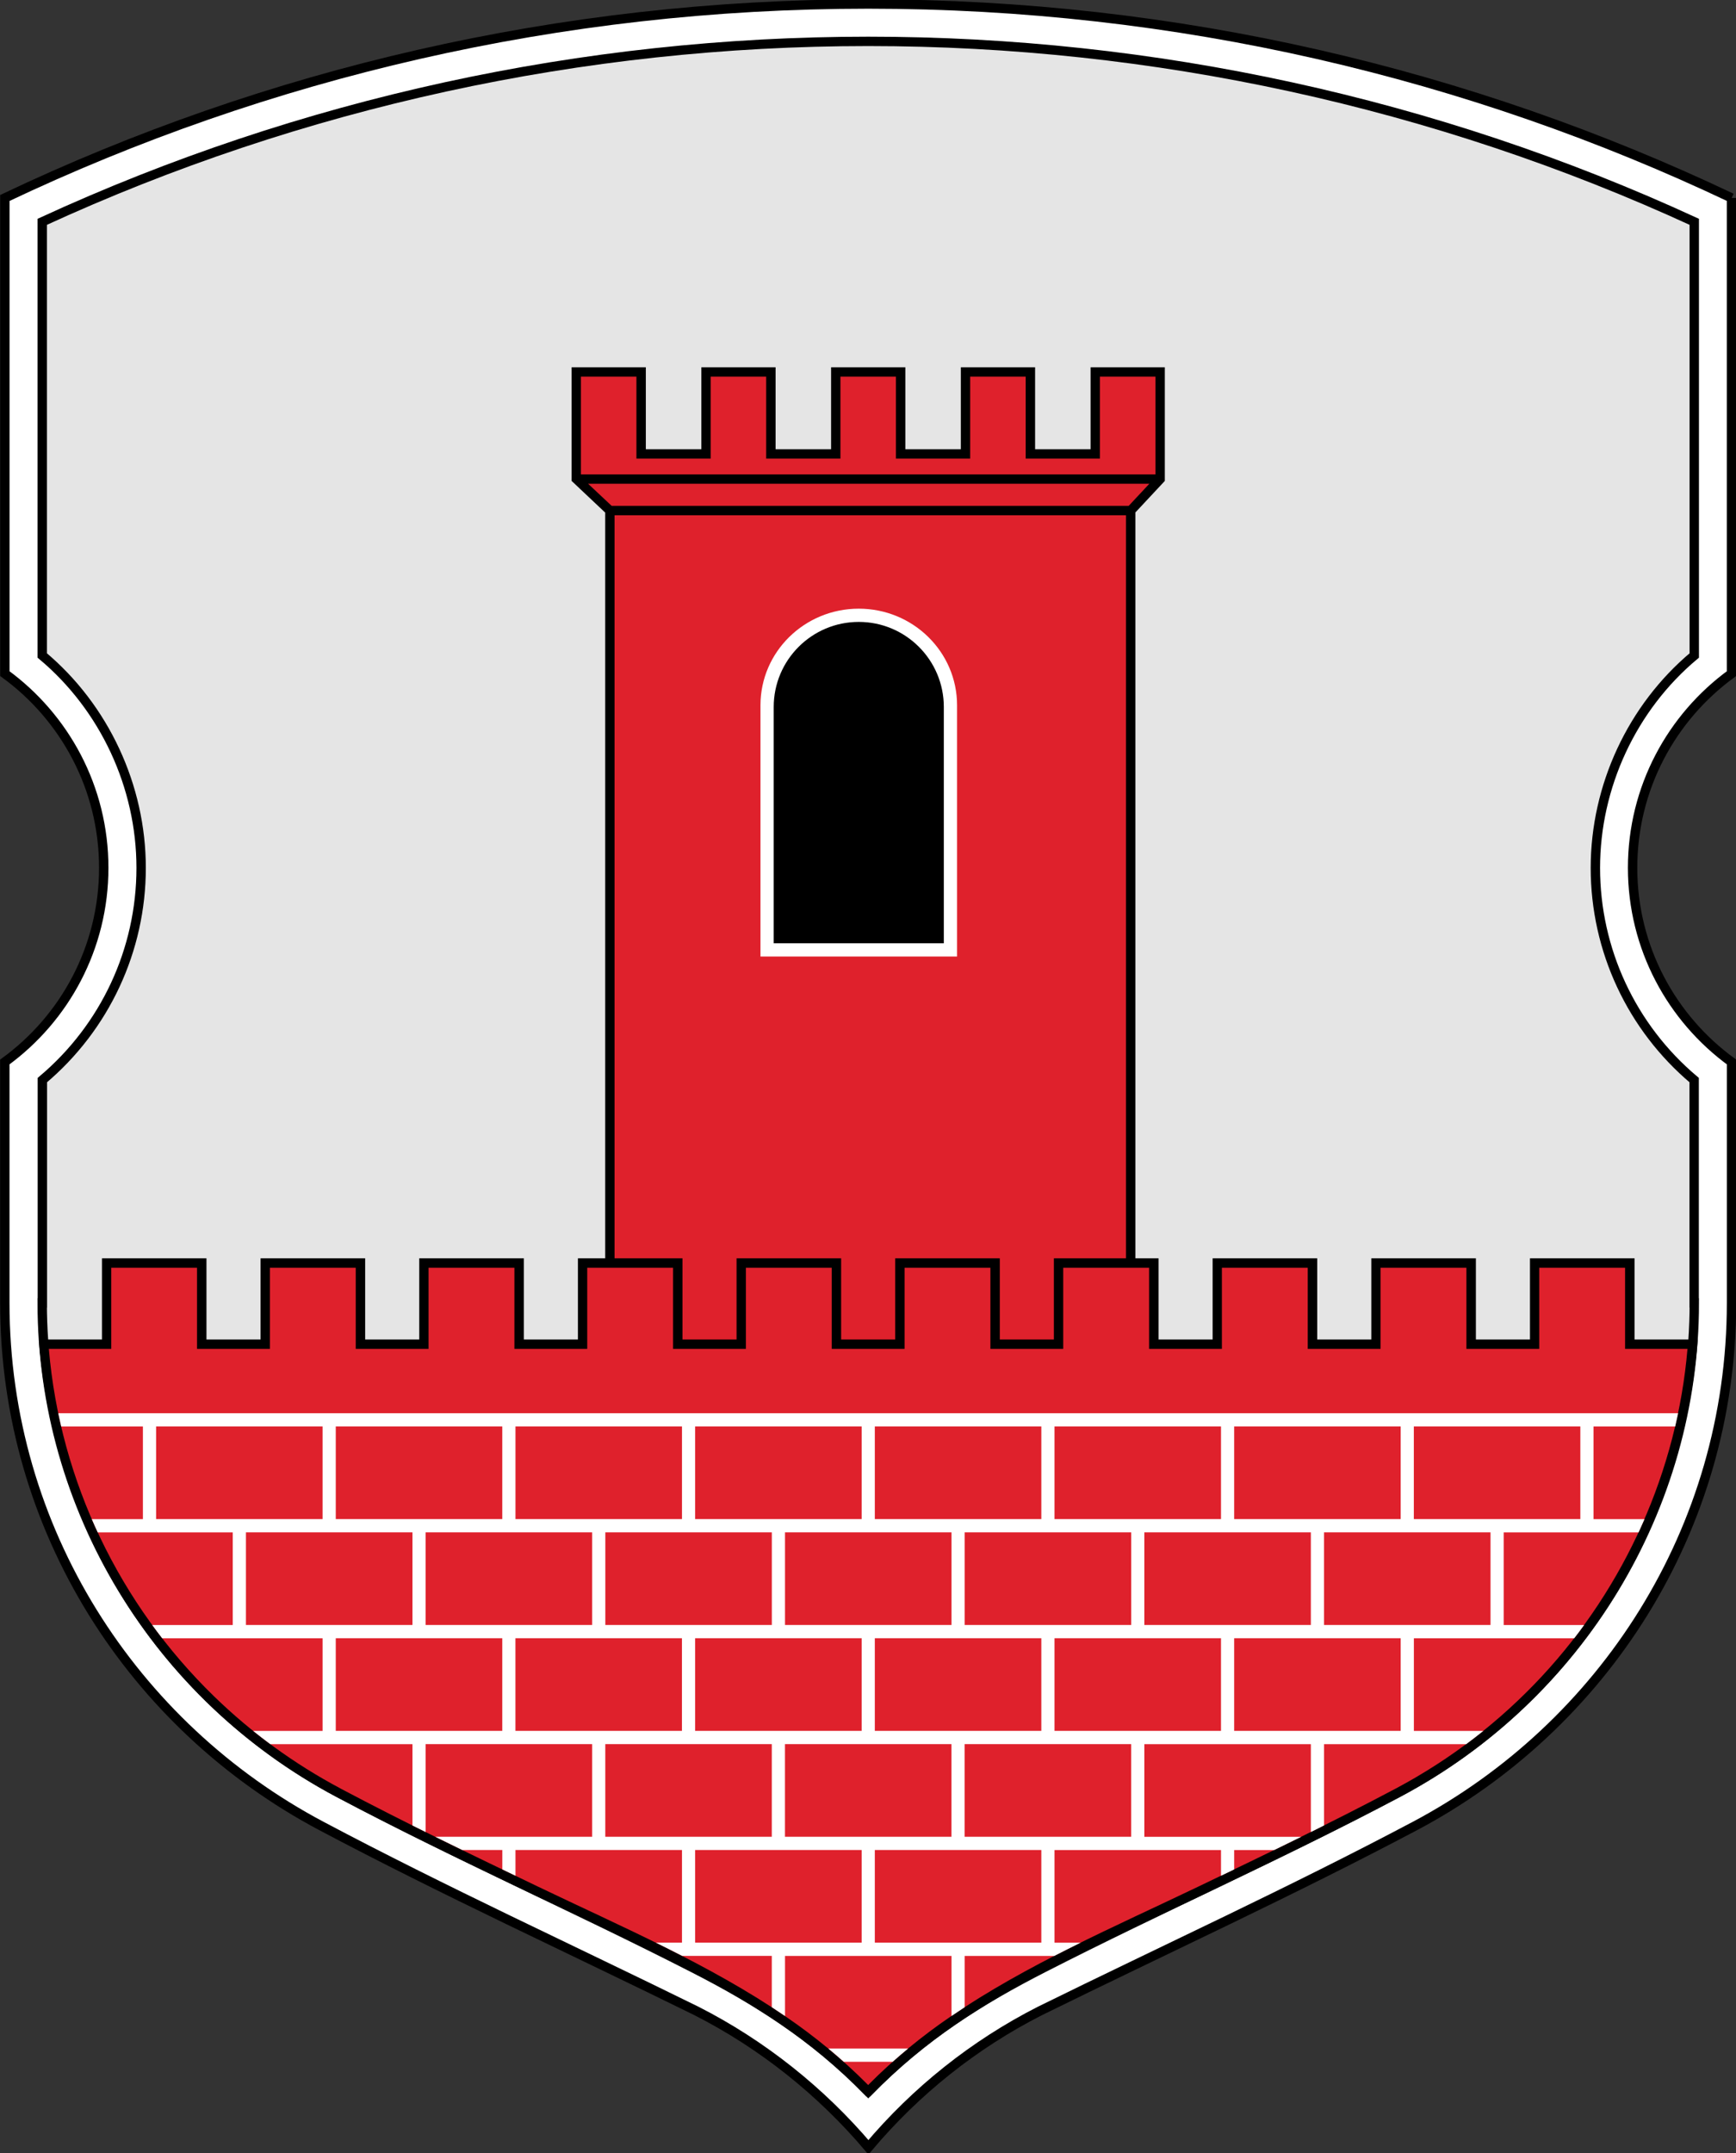
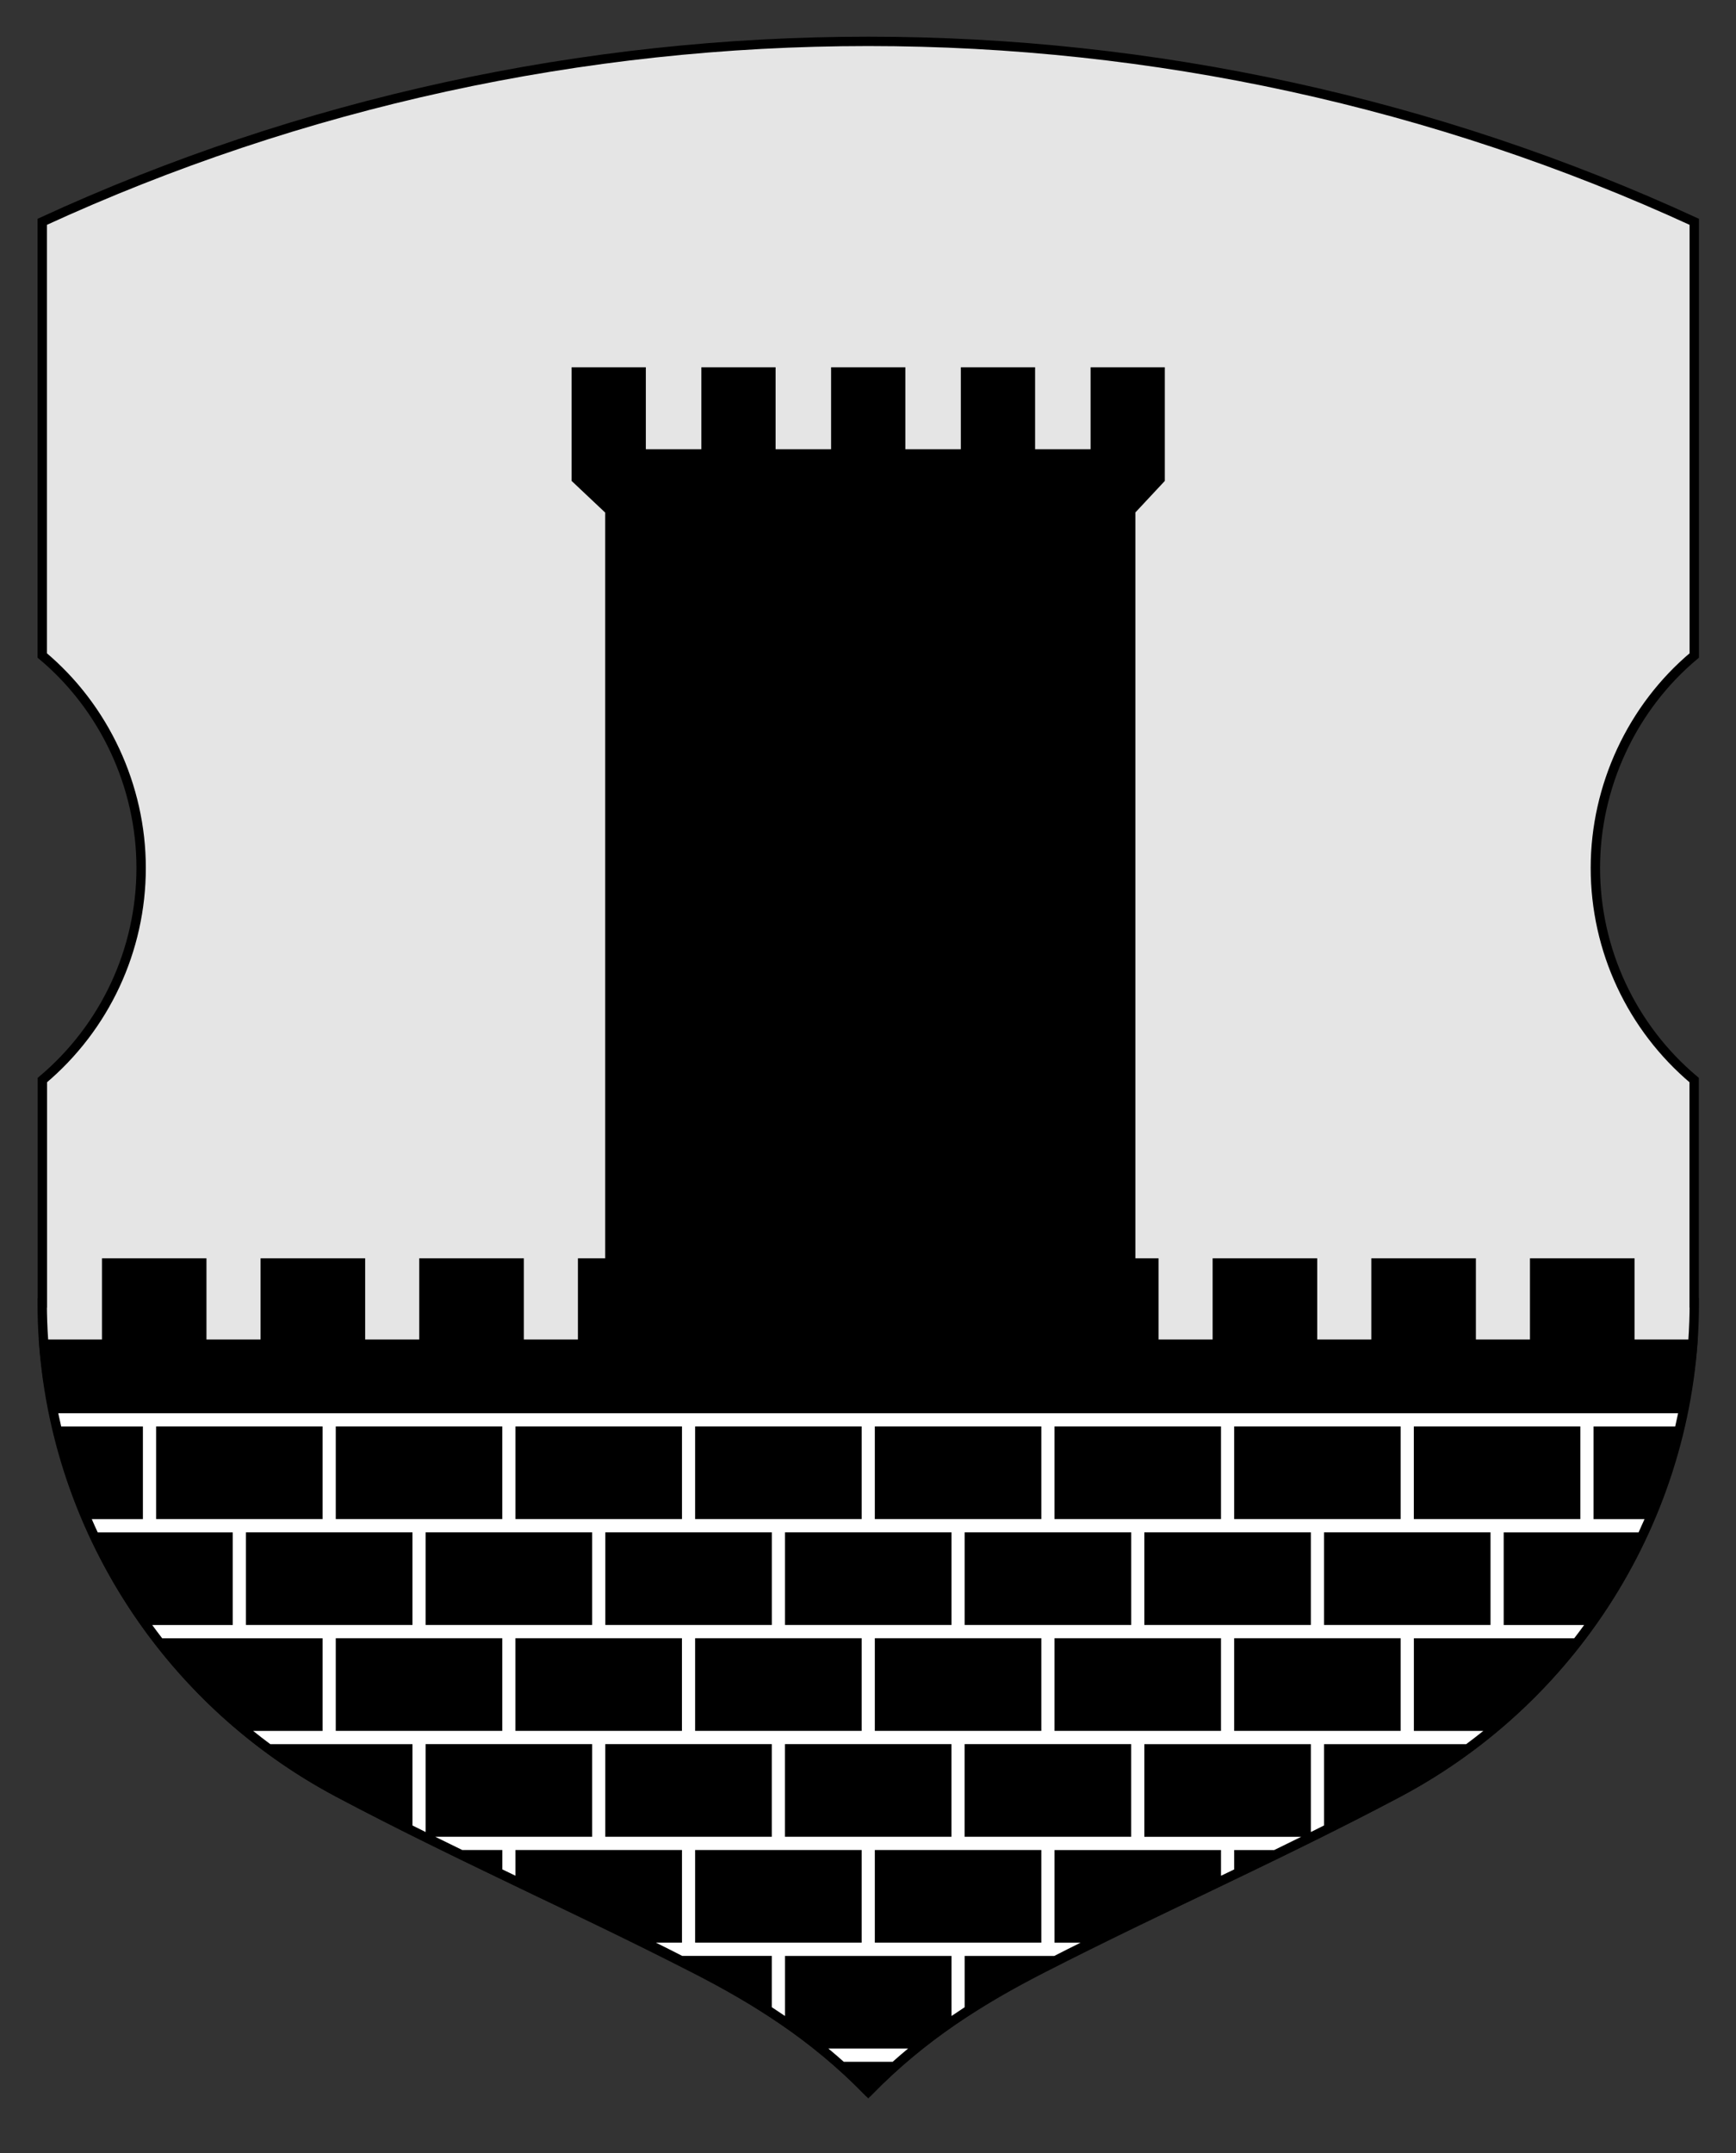
<svg xmlns="http://www.w3.org/2000/svg" xmlns:ns1="http://www.inkscape.org/namespaces/inkscape" xmlns:ns2="http://sodipodi.sourceforge.net/DTD/sodipodi-0.dtd" xml:space="preserve" width="300" height="372" style="fill-rule:evenodd" viewBox="0 0 84.667 104.987" id="svg2" version="1.1" ns1:version="0.48.1 " ns2:docname="каменец_.svg">
  <rect x="0" y="0" width="84.667" height="104.987" fill="#333333" stroke="none" />
  <ns2:namedview pagecolor="#ffffff" bordercolor="#666666" borderopacity="1" objecttolerance="10" gridtolerance="10" guidetolerance="10" ns1:pageopacity="0" ns1:pageshadow="2" ns1:window-width="1280" ns1:window-height="750" id="namedview24" showgrid="false" fit-margin-top="0" fit-margin-left="0" fit-margin-right="0" fit-margin-bottom="0" ns1:zoom="1.42742" ns1:cx="150.00009" ns1:cy="185.99992" ns1:window-x="-8" ns1:window-y="-8" ns1:window-maximized="1" ns1:current-layer="svg2" />
  <defs id="defs4">
    <style type="text/css" id="style6">
   
    .str0 {stroke:black;stroke-width:0.25}
    .fil4 {fill:black}
    .fil0 {fill:white}
    .fil2 {fill:black;fill-rule:nonzero}
    .fil3 {fill:#DF212C;fill-rule:nonzero}
    .fil1 {fill:#E5E5E5;fill-rule:nonzero}
    .fil5 {fill:white;fill-rule:nonzero}
   
  </style>
    <style id="style3065" type="text/css">
   
    .str0 {stroke:#FF6600;stroke-width:0.706}
    .fil1 {fill:none}
    .fil0 {fill:#A90000}
   
  </style>
  </defs>
-   <path style="fill:#a90000" ns1:connector-curvature="0" class="fil0" d="m 62.583,50.243 c 0.828,0 1.5,0.672 1.5,1.5 l 0,1.5 c 0,0.828 -0.672,1.5 -1.5,1.5 l -1.5,0 0,-4.5 1.5,0 z m 0,6 c 1.657,0 3,-1.343 3,-3 l 0,-1.5 c 0,-1.657 -1.343,-3 -3,-3 l -3,0 0,7.5 3,0 z m -6,-7.5 1.5,0 0,7.5 -1.5,0 0,-7.5 z m -3,0 1.5,0 0,7.5 -1.5,0 -3,-4.709 0,4.709 -1.5,0 0,-7.5 1.5,0 3,4.709 0,-4.709 z m -22.5,10e-5 4.5,0 0,1.5 -3,0 0,1.5 3,0 0,1.5 -3,0 0,1.5 3,0 0,1.5 -4.5,0 0,-7.5 z m -6,-2e-4 1.5,0 0,6 3,0 0,1.5 -4.5,0 0,-7.5 z m 15.75,6 1.5,0 c 1.242,0 2.25,-1.008 2.25,-2.25 0,-1.242 -1.026,-2.246 -2.25,-2.25 l -1.5,0 0,1.5 1.5,0 c 0.414,0 0.75,0.336 0.75,0.75 0,0.414 -0.336,0.75 -0.75,0.75 l -1.5,0 0,1.5 z m 1.5,-7.5 c 2.899,0 5.25,2.351 5.25,5.25 0,2.899 -2.351,5.25 -5.25,5.25 -2.899,0 -5.25,-2.351 -5.25,-5.25 0,-2.899 2.351,-5.25 5.25,-5.25 z m 0,1.5 c 2.071,0 3.75,1.679 3.75,3.75 0,2.071 -1.679,3.75 -3.75,3.75 -2.071,0 -3.75,-1.679 -3.75,-3.75 0,-2.071 1.679,-3.75 3.75,-3.75 z" id="path3069" />
  <g id="Слой_x0020_1" transform="matrix(1.829,0,0,1.829,-149.701,-219.771)">
-     <path class="fil0 str0" d="m 128.022,125.437 c -6.979,-3.314 -14.784,-5.171 -23.022,-5.171 -8.238,0 -16.043,1.857 -23.022,5.171 l -10e-5,12.682 c 1.598,1.164 2.637,3.049 2.637,5.177 0,2.128 -1.039,4.013 -2.638,5.177 l 0,6.421 c 0,6.055 3.433,11.292 8.437,13.945 3.285,1.742 6.668,3.291 10.003,4.933 1.764,0.897 3.321,2.142 4.589,3.635 1.266,-1.503 2.817,-2.741 4.575,-3.635 3.335,-1.642 6.718,-3.192 10.003,-4.933 5.004,-2.653 8.437,-7.89 8.437,-13.945 l 0,-6.421 c -1.598,-1.164 -2.638,-3.049 -2.638,-5.177 0,-2.128 1.039,-4.013 2.637,-5.177 l -1e-4,-12.683 z" id="path10" ns1:connector-curvature="0" style="fill:#ffffff;stroke:#000000;stroke-width:0.25" />
    <path class="fil1 str0" d="m 105,175.926 c -1.462,-1.499 -2.999,-2.449 -4.673,-3.304 -3.127,-1.599 -6.341,-3.017 -9.447,-4.664 -4.837,-2.564 -7.905,-7.596 -7.906,-13.061 l 0.004,0 0,-0.001 0,-5.941 c 1.668,-1.403 2.634,-3.467 2.634,-5.657 0,-2.172 -0.979,-4.276 -2.637,-5.663 l 1e-4,-11.562 c 6.898,-3.175 14.427,-4.811 22.026,-4.811 7.599,0 15.127,1.635 22.026,4.811 l 1e-4,11.562 c -1.659,1.386 -2.637,3.491 -2.637,5.663 0,2.189 0.966,4.254 2.634,5.657 l 0,5.941 0,0.001 0.004,0 c -2e-4,5.465 -3.069,10.497 -7.906,13.061 -3.106,1.647 -6.32,3.065 -9.447,4.664 -1.674,0.856 -3.211,1.806 -4.673,3.304 z" id="path12" ns1:connector-curvature="0" style="fill:#e5e5e5;fill-rule:nonzero;stroke:#000000;stroke-width:0.25" />
    <path class="fil2" d="m 87.354,153.708 0,2.164 1.443,0 0,-2.164 2.789,0 0,2.164 1.442,0 0,-2.164 2.789,0 0,2.164 1.442,0 0,-2.164 0.728,0 0,-19.882 -0.896,-0.845 1e-4,-3.03 1.979,-1e-4 0,2.185 1.48,0 0,-2.185 1.98,0 0,2.185 1.48,0 0,-2.185 1.98,0 0,2.185 1.48,0 0,-2.185 1.98,0 0,2.185 1.48,0 0,-2.185 1.979,1e-4 1e-4,3.03 -0.784,0.84 0,19.887 0.617,0 0,2.164 1.442,0 0,-2.164 2.789,0 0,2.164 1.442,0 0,-2.164 2.789,0 0,2.164 1.442,0 0,-2.164 2.789,0 0,2.164 1.684,0 c -0.257,3.385 -1.607,6.576 -3.908,9.082 -1.14,1.242 -2.498,2.301 -4.032,3.114 -1.727,0.915 -3.496,1.764 -5.265,2.613 -2.213,1.062 -4.554,2.062 -6.586,3.455 -0.77,0.527 -1.513,1.134 -2.238,1.877 l -0.089,0.092 -0.089,-0.092 c -0.725,-0.743 -1.468,-1.35 -2.238,-1.877 -2.032,-1.392 -4.373,-2.393 -6.586,-3.455 -1.769,-0.849 -3.538,-1.698 -5.265,-2.613 l -5e-4,-5e-4 -0.007,-0.004 -2e-4,4e-4 c -1.253,-0.665 -2.412,-1.51 -3.43,-2.499 -2.654,-2.579 -4.225,-6.009 -4.502,-9.693 l 1.684,0 0,-2.164 2.789,0 z" id="path14" ns1:connector-curvature="0" style="fill:#000000;fill-rule:nonzero" />
-     <path class="fil3" d="m 87.104,153.958 -2.289,0 0,2.164 -1.664,0 c 0.301,3.539 1.895,6.823 4.406,9.264 1.002,0.974 2.139,1.802 3.373,2.457 l 0,5e-4 0.006,0.004 1e-4,-2e-4 c 1.736,0.92 3.496,1.765 5.256,2.61 2.224,1.067 4.577,2.074 6.619,3.473 0.751,0.514 1.478,1.104 2.187,1.818 0.709,-0.715 1.436,-1.304 2.187,-1.818 2.043,-1.399 4.395,-2.406 6.619,-3.473 1.76,-0.845 3.521,-1.69 5.256,-2.61 1.483,-0.786 2.798,-1.806 3.908,-3.001 2.218,-2.388 3.602,-5.482 3.878,-8.724 l -1.664,0 0,-2.164 -2.289,0 0,2.164 -1.942,0 0,-2.164 -2.289,0 0,2.164 -1.942,0 0,-2.164 -2.289,0 0,2.164 -1.942,0 0,-2.164 -2.289,0 0,2.164 -1.942,0 0,-2.164 -2.289,0 0,2.164 -1.942,0 0,-2.164 -2.289,0 0,2.164 -1.942,0 0,-2.164 -2.289,0 0,2.164 -1.942,0 0,-2.164 -2.289,0 0,2.164 -1.942,0 0,-2.164 -2.289,0 0,2.164 -1.943,0 0,-2.164 z m 11.132,-20.061 0,19.811 1.811,0 0,2.164 1.442,0 0,-2.164 2.789,0 0,2.164 1.442,0 0,-2.164 2.789,0 0,2.164 1.442,0 0,-2.164 1.923,0 0,-19.811 -13.639,0 z m 14.423,-1.09 0,-2.606 -1.48,0 0,2.185 -1.98,0 0,-2.185 -1.48,0 0,2.185 -1.98,0 0,-2.185 -1.48,0 0,2.185 -1.98,0 0,-2.185 -1.48,0 0,2.185 -1.98,0 0,-2.185 -1.48,0 0,2.606 15.319,0 z m -15.128,0.25 0.629,0.59 13.785,0 0.551,-0.59 -14.965,0 z" id="path16" ns1:connector-curvature="0" style="fill:#df212c;fill-rule:nonzero" />
-     <path class="fil0" d="m 107.369,138.962 0,6.699 -5.242,0 0,-6.699 c 0,-1.422 1.174,-2.575 2.621,-2.575 1.447,0 2.621,1.153 2.621,2.575 z" id="path18" ns1:connector-curvature="0" style="fill:#ffffff" />
    <path class="fil4" d="m 107.016,139.008 0,6.3 -4.536,0 0,-6.3 c 0,-1.252 1.016,-2.268 2.268,-2.268 1.252,0 2.268,1.016 2.268,2.268 z" id="path20" ns1:connector-curvature="0" style="fill:#000000" />
    <path class="fil5" d="m 102.429,173.673 0,-1.368 -2.39,0 c -0.233,-0.12 -0.467,-0.237 -0.701,-0.353 l 0.696,0 0,-2.47 -4.44,0 0,0.686 -0.351,-0.169 0,-0.517 -1.069,0 c -0.24,-0.117 -0.48,-0.234 -0.72,-0.353 l 4.184,0 0,-2.47 -4.44,0 0,2.344 -0.351,-0.175 0,-2.168 -3.791,0 c -0.155,-0.115 -0.307,-0.232 -0.457,-0.353 l 1.852,0 0,-2.47 -4.278,0 c -0.09,-0.116 -0.178,-0.234 -0.265,-0.353 l 2.147,0 0,-2.47 -3.601,0 c -0.054,-0.117 -0.107,-0.234 -0.158,-0.353 l 1.363,0 0,-2.47 -2.179,0 c -0.027,-0.117 -0.053,-0.235 -0.078,-0.353 l 43.194,0 c -0.025,0.118 -0.051,0.235 -0.078,0.353 l -2.178,0 0,2.47 1.36,0 c -0.051,0.118 -0.104,0.236 -0.158,0.353 l -3.597,0 0,2.47 2.145,0 c -0.086,0.119 -0.174,0.236 -0.264,0.353 l -4.276,0 0,2.47 1.852,0 c -0.15,0.12 -0.302,0.238 -0.457,0.353 l -3.791,0 0,2.168 -0.351,0.175 0,-2.343 -4.44,0 0,2.47 4.183,0 c -0.24,0.118 -0.48,0.236 -0.72,0.353 l -1.068,0 0,0.517 -0.351,0.169 0,-0.686 -4.44,0 0,2.47 0.696,0 c -0.235,0.116 -0.469,0.233 -0.701,0.353 l -2.39,0 0,1.368 c -0.118,0.077 -0.235,0.155 -0.351,0.234 l 0,-1.602 -4.44,0 0,1.602 c -0.116,-0.079 -0.233,-0.157 -0.351,-0.234 z m 3.224,1.455 -1.306,0 c -0.136,-0.121 -0.273,-0.239 -0.41,-0.353 l 2.127,0 c -0.138,0.114 -0.275,0.231 -0.411,0.353 z m -5.268,-5.646 0,2.47 4.44,0 0,-2.47 -4.44,0 z m 4.791,0 0,2.47 4.44,0 0,-2.47 -4.44,0 z m -7.187,-2.823 0,2.47 4.44,0 0,-2.47 -4.44,0 z m 4.791,0 0,2.47 4.44,0 0,-2.47 -4.44,0 z m 4.791,0 0,2.47 4.44,0 0,-2.47 -4.44,0 z m -11.978,-2.823 0,2.47 4.44,0 0,-2.47 -4.44,0 z m -0.351,2.47 0,-2.47 -4.44,0 0,2.47 4.44,0 z m 5.143,-2.47 0,2.47 4.44,0 0,-2.47 -4.44,0 z m 4.791,0 0,2.47 4.44,0 0,-2.47 -4.44,0 z m 4.791,0 0,2.47 4.44,0 0,-2.47 -4.44,0 z m 4.791,0 0,2.47 4.44,0 0,-2.47 -4.44,0 z m -21.56,-2.823 0,2.47 4.44,0 0,-2.47 -4.44,0 z m -0.351,2.47 0,-2.47 -4.44,0 0,2.47 4.44,0 z m 5.143,-2.47 0,2.47 4.44,0 0,-2.47 -4.44,0 z m 4.791,0 0,2.47 4.44,0 0,-2.47 -4.44,0 z m 4.791,0 0,2.47 4.44,0 0,-2.47 -4.44,0 z m 4.791,0 0,2.47 4.44,0 0,-2.47 -4.44,0 z m 4.791,0 0,2.47 4.44,0 0,-2.47 -4.44,0 z m -26.352,-2.823 0,2.47 4.44,0 0,-2.47 -4.44,0 z m -0.351,2.47 0,-2.47 -4.44,0 0,2.47 4.44,0 z m 5.143,-2.47 0,2.47 4.44,0 0,-2.47 -4.44,0 z m 4.791,0 0,2.47 4.44,0 0,-2.47 -4.44,0 z m 4.791,0 0,2.47 4.44,0 0,-2.47 -4.44,0 z m 4.791,0 0,2.47 4.44,0 0,-2.47 -4.44,0 z m 4.791,0 0,2.47 4.44,0 0,-2.47 -4.44,0 z m 4.791,0 0,2.47 4.44,0 0,-2.47 -4.44,0 z" id="path22" ns1:connector-curvature="0" style="fill:#ffffff;fill-rule:nonzero" />
  </g>
</svg>